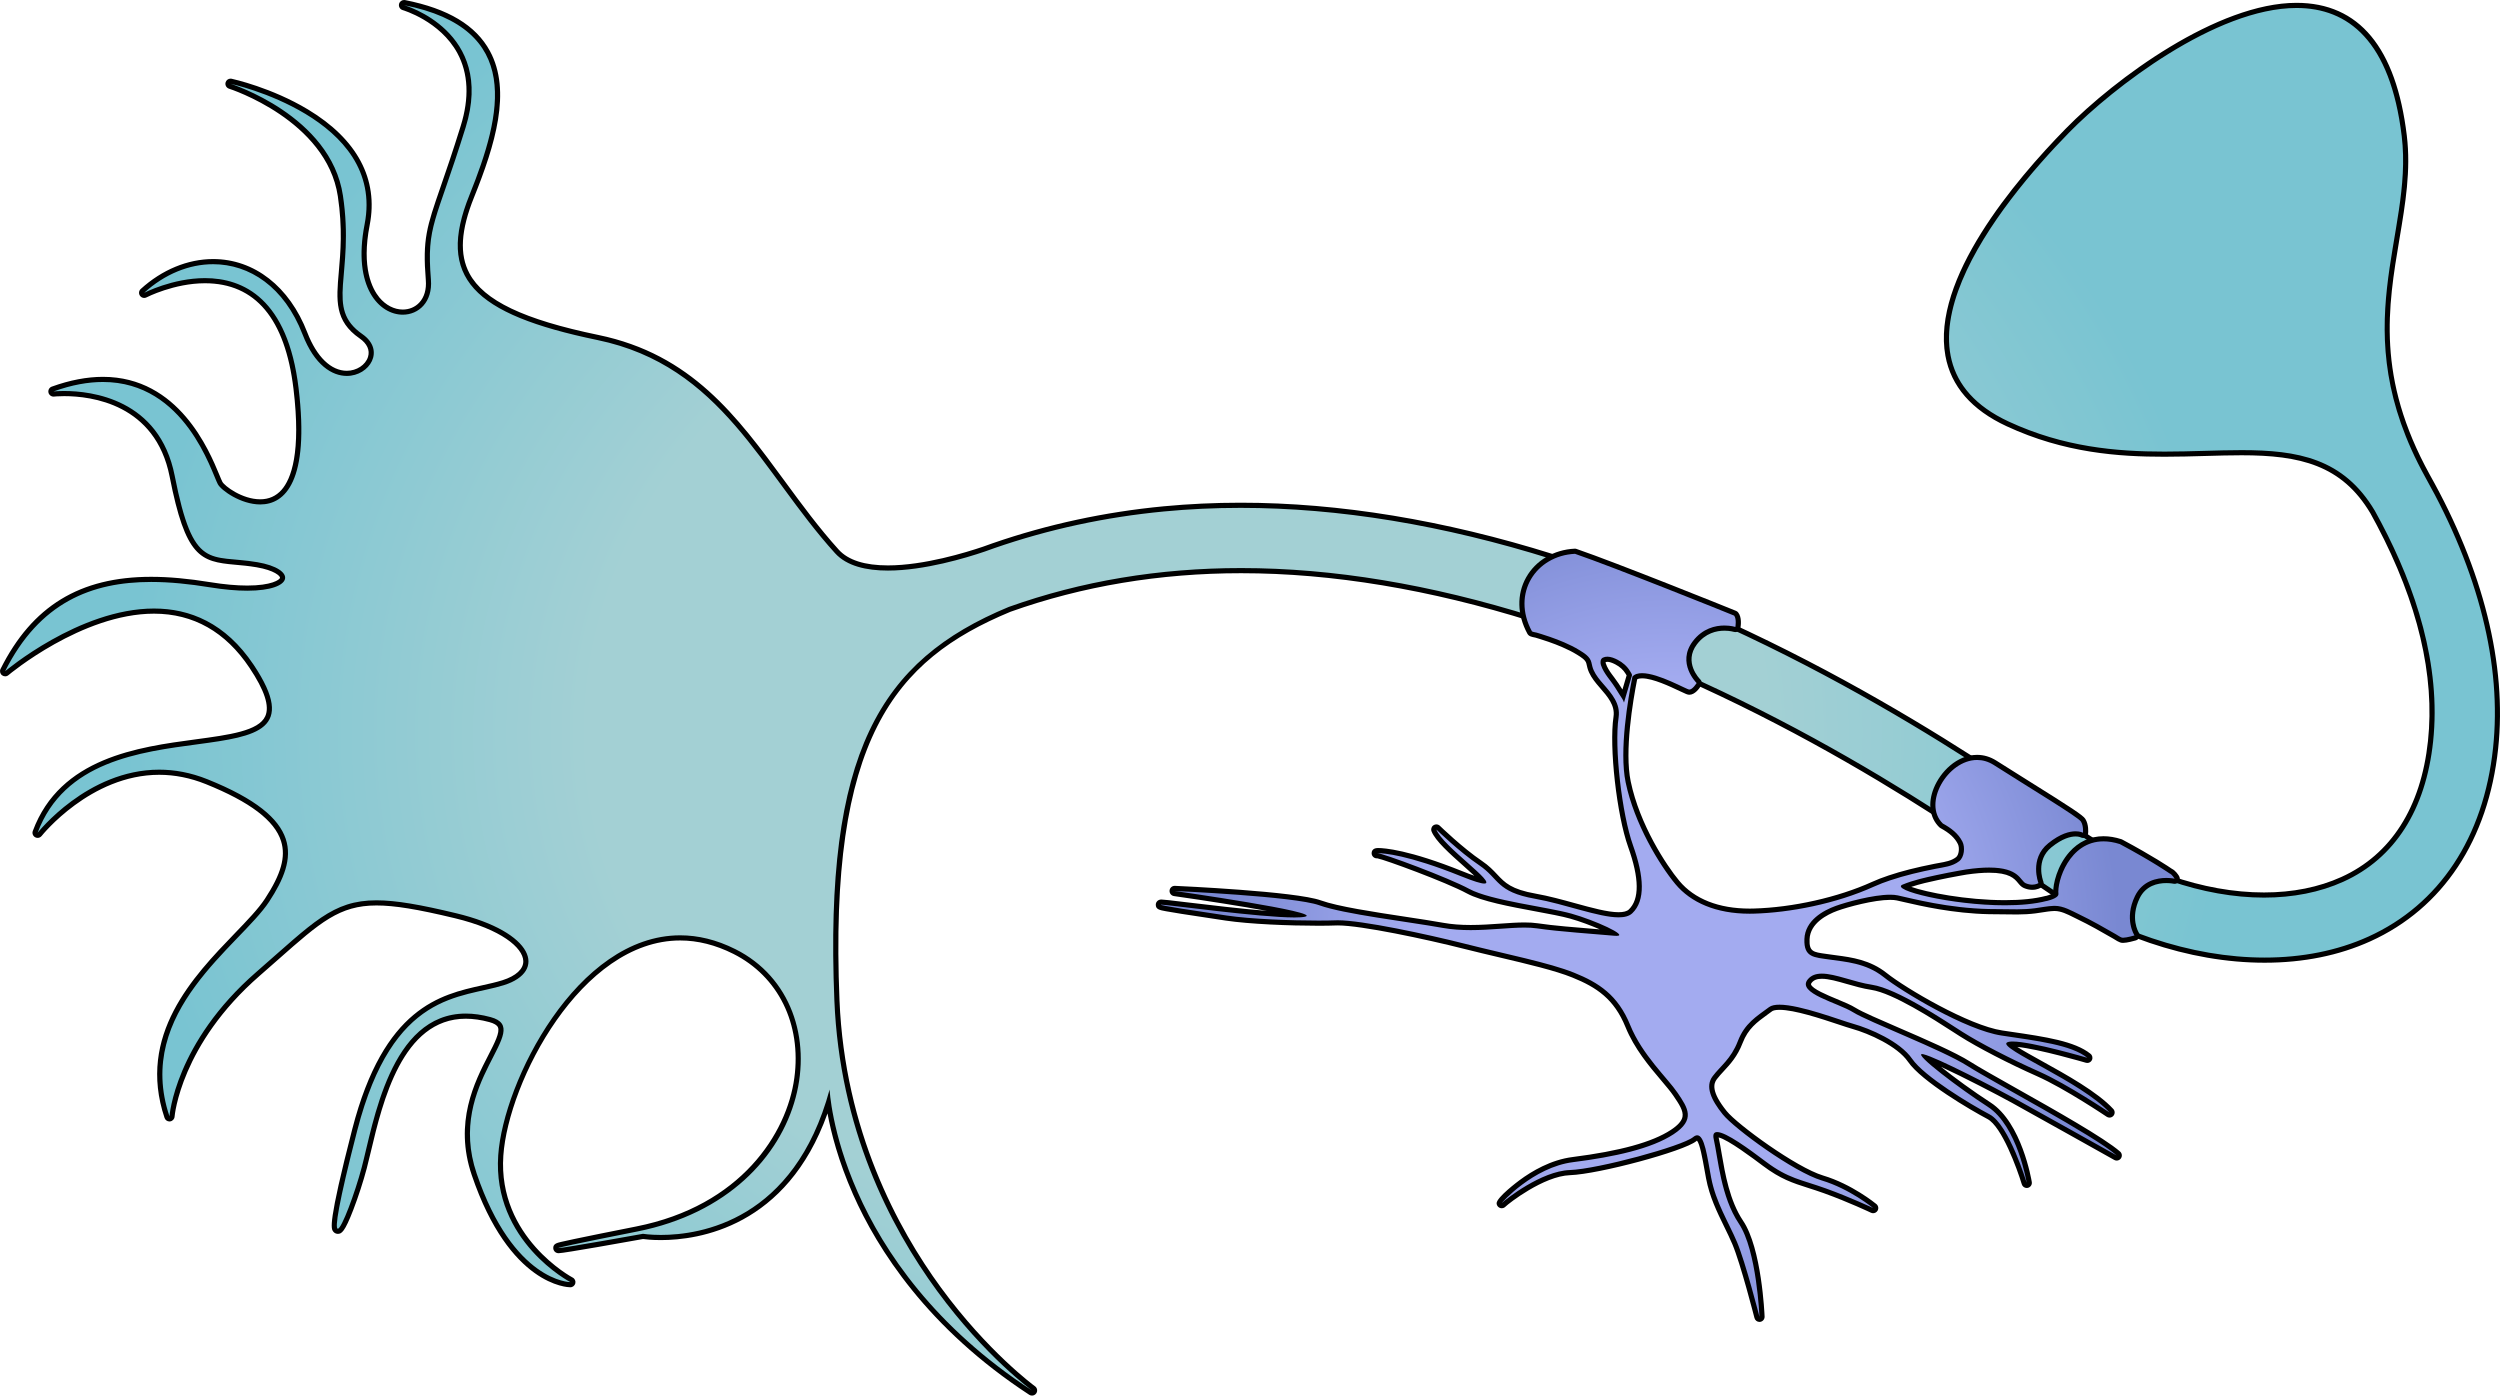
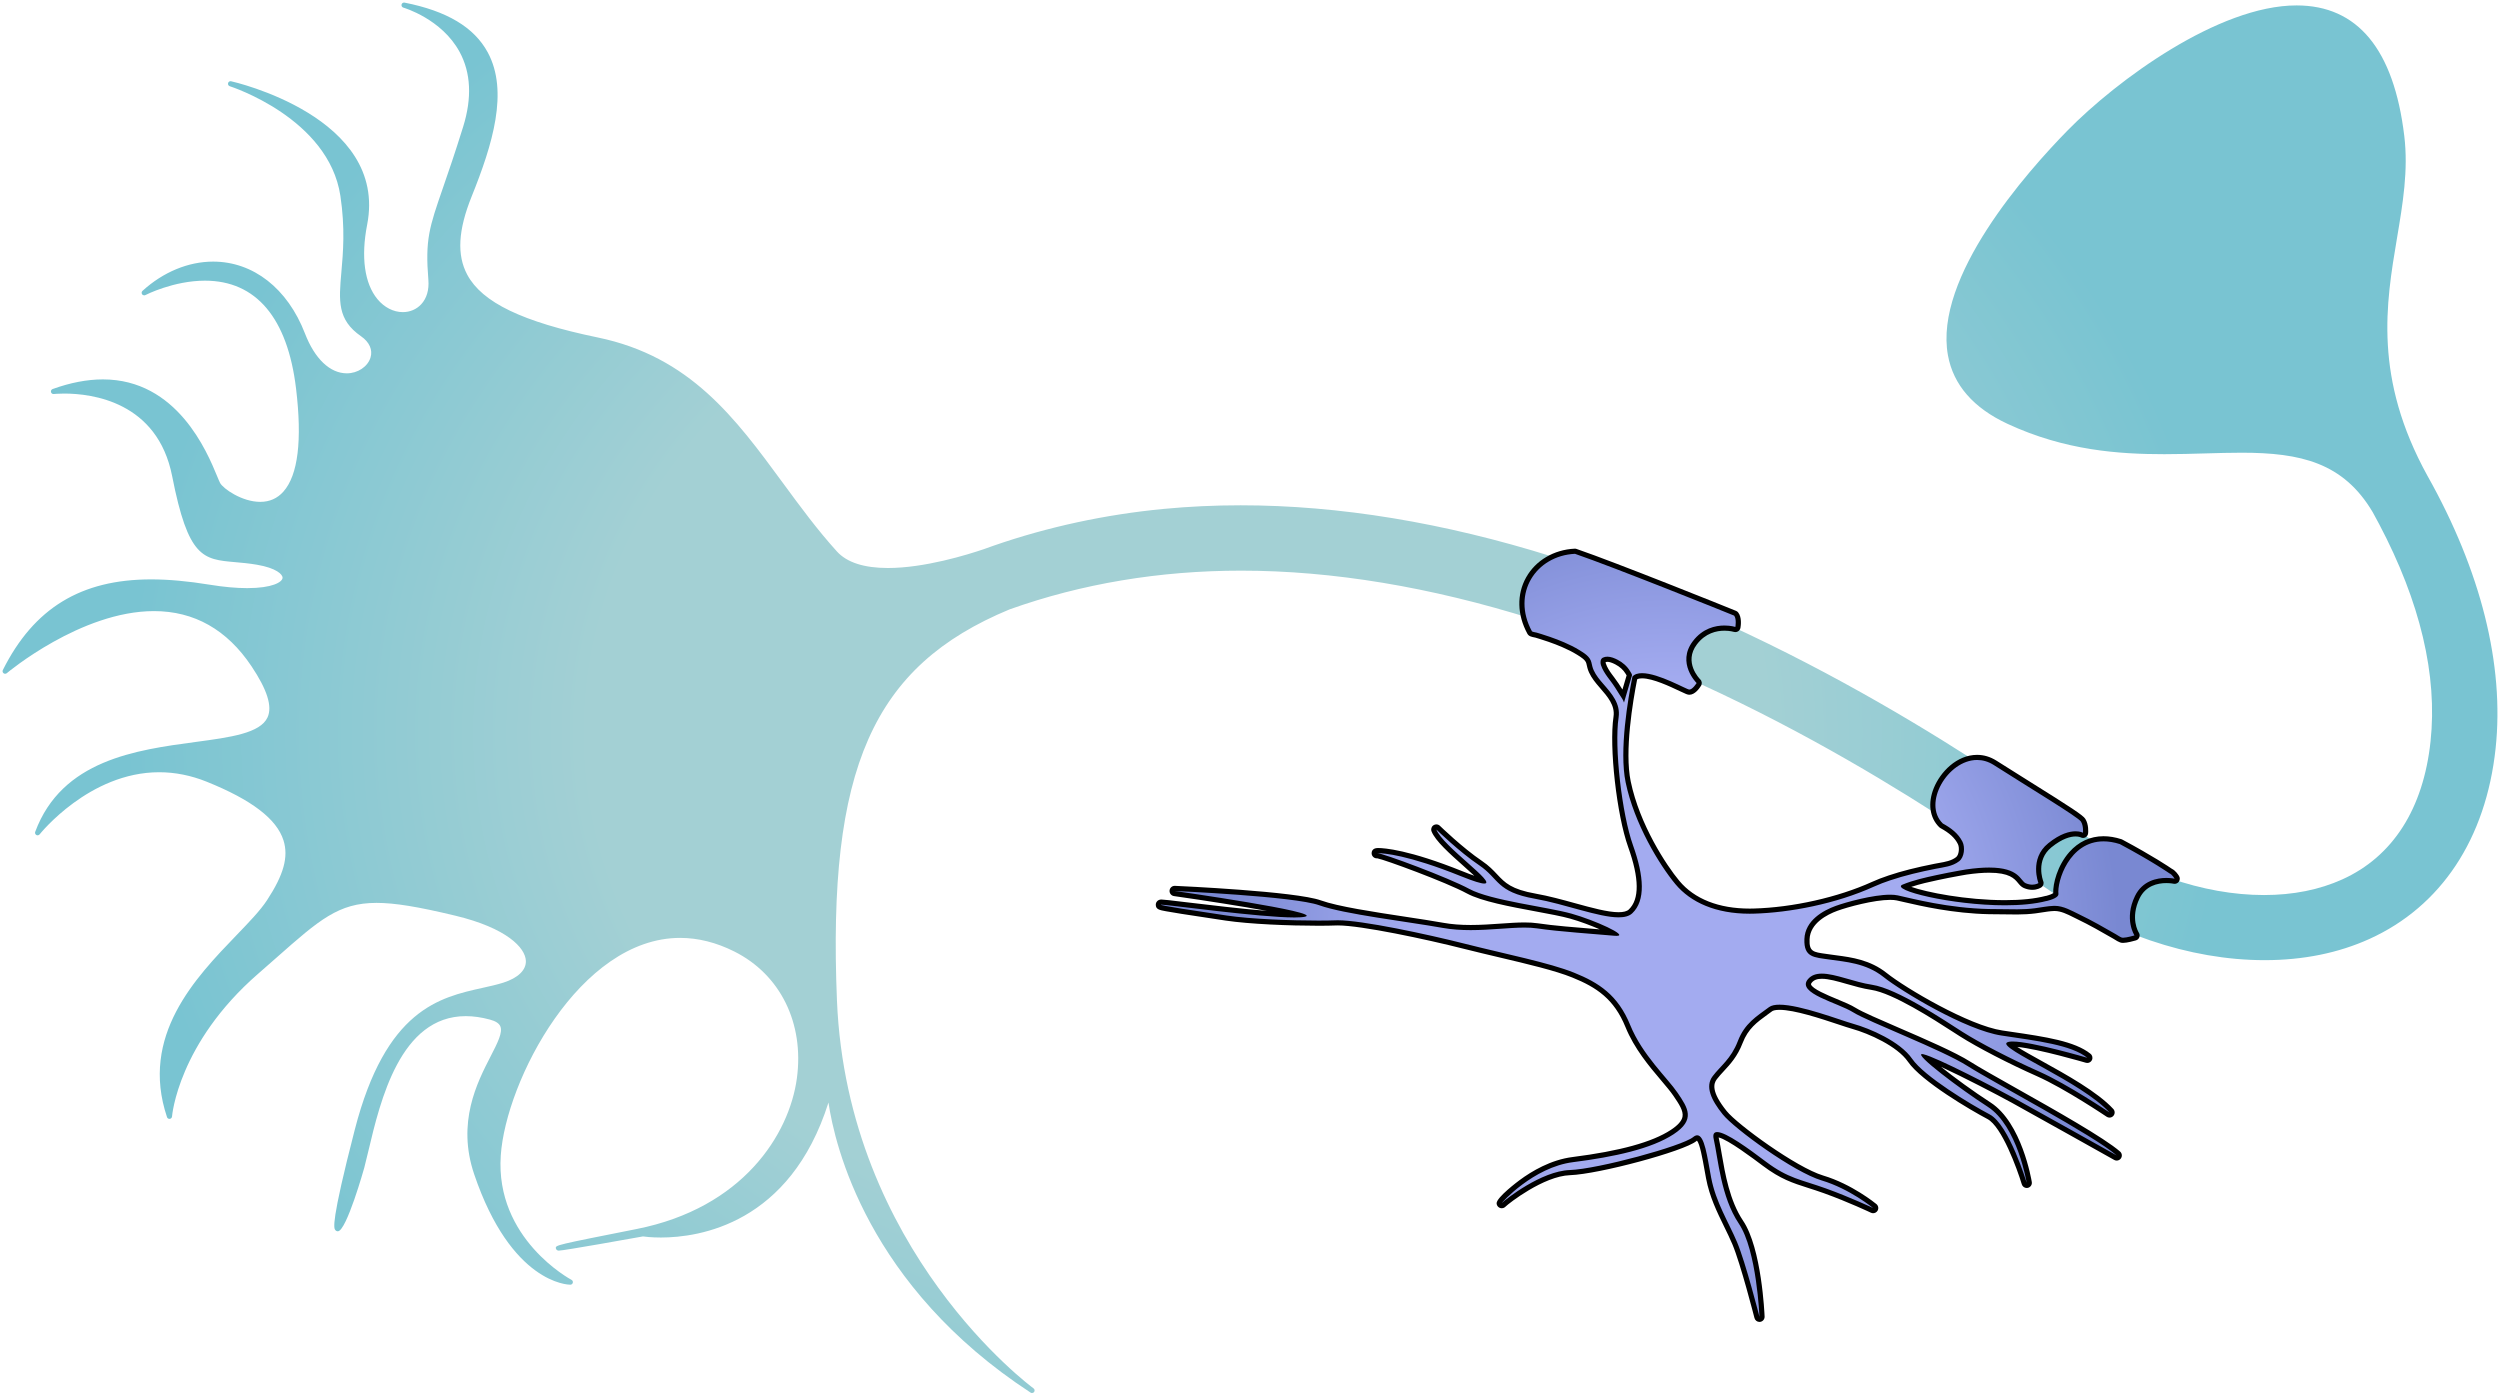
<svg xmlns="http://www.w3.org/2000/svg" version="1.1" id="Layer_1" x="0px" y="0px" width="485.504px" height="271.027px" viewBox="0 0 485.504 271.027" enable-background="new 0 0 485.504 271.027" xml:space="preserve">
  <g>
    <g>
      <g>
        <radialGradient id="SVGID_1_" cx="228.676" cy="142.303" r="204.375" gradientTransform="matrix(1 0 0 0.857 0 20.358)" gradientUnits="userSpaceOnUse">
          <stop offset="0.559" style="stop-color:#A3D0D4" />
          <stop offset="1" style="stop-color:#79C4D2" />
        </radialGradient>
        <path fill="url(#SVGID_1_)" d="M200.416,270.527c-0.095,0-0.189-0.026-0.273-0.081c-31.674-20.682-38.028-48.018-39.253-56.331     c-7.458,23.6-25.124,26.214-32.55,26.214c-1.884,0-3.135-0.164-3.471-0.214c-1.924,0.347-15.382,2.762-16.375,2.762     c-0.258,0-0.523-0.204-0.548-0.46c-0.061-0.615-0.061-0.615,15.71-3.745c20.586-4.088,29.619-18.32,31.1-29.266     c1.447-10.703-3.207-20.139-12.148-24.622c-3.496-1.754-7.034-2.643-10.518-2.643c-19.503,0-33.845,27.742-34.839,42.248     c-1.116,16.22,13.589,24.083,13.738,24.16c0.204,0.106,0.309,0.339,0.254,0.563s-0.255,0.381-0.485,0.381h-0.001     c-0.465-0.001-11.476-0.261-18.666-21.436c-3.417-10.065,0.557-17.795,3.186-22.909c1.341-2.608,2.4-4.668,1.879-5.85     c-0.251-0.569-0.904-0.991-1.997-1.288c-1.645-0.447-3.229-0.674-4.708-0.674c-12.705,0-16.591,16.391-18.912,26.184     c-0.289,1.218-0.551,2.322-0.801,3.268c-0.032,0.123-3.46,12.331-5.135,12.331c-0.19,0-0.368-0.089-0.488-0.244     c-0.279-0.36-0.933-1.204,3.782-19.486c6.024-23.374,16.454-25.688,24.834-27.547c1.421-0.315,2.763-0.613,3.994-1.002     c2.858-0.904,4.463-2.445,4.399-4.229c-0.09-2.554-3.729-6.386-13.688-8.779c-7.354-1.768-11.795-2.488-15.328-2.488     c-7.364,0-11.116,3.312-19.335,10.565c-1.125,0.992-2.333,2.059-3.644,3.198c-15.536,13.517-16.712,27.579-16.722,27.72     c-0.018,0.238-0.199,0.431-0.437,0.461c-0.021,0.002-0.042,0.004-0.063,0.004c-0.213,0-0.405-0.136-0.474-0.341     c-5.308-15.811,5.549-27.084,13.477-35.315c2.49-2.586,4.641-4.818,5.95-6.817c3.242-4.945,4.198-8.417,3.196-11.608     c-1.303-4.155-6.185-7.885-14.924-11.401c-3.031-1.221-6.133-1.839-9.22-1.839c-13.569,0-23.119,11.941-23.214,12.062     c-0.098,0.125-0.245,0.191-0.394,0.191c-0.084,0-0.168-0.021-0.244-0.063c-0.215-0.121-0.311-0.38-0.225-0.61     c5.19-13.971,19.604-15.907,31.186-17.463c6.73-0.904,12.542-1.686,13.945-4.793c0.948-2.101-0.071-5.337-3.117-9.895     c-4.754-7.114-11.129-10.721-18.946-10.721c-14.178,0-28.439,11.931-28.582,12.052c-0.094,0.078-0.208,0.118-0.323,0.118     c-0.109,0-0.218-0.035-0.309-0.107c-0.188-0.146-0.245-0.404-0.139-0.616c6.014-12.012,15.165-17.606,28.799-17.606     c3.393,0,7.132,0.34,11.43,1.04c2.682,0.437,5.115,0.658,7.233,0.658c4.91,0,6.793-1.182,6.859-1.976     c0.059-0.682-1.221-1.929-4.979-2.569c-1.551-0.264-2.945-0.386-4.176-0.494c-6.293-0.551-9.165-0.803-12.281-16.691     c-2.841-14.49-15.606-16.054-20.963-16.054c-1.245,0-2.021,0.088-2.028,0.089c-0.02,0.002-0.039,0.003-0.058,0.003     c-0.229,0-0.433-0.158-0.486-0.386c-0.059-0.247,0.078-0.499,0.316-0.584c3.439-1.242,6.726-1.872,9.768-1.872     c14.421,0,20.244,14.105,22.157,18.74c0.26,0.627,0.464,1.124,0.602,1.379c0.584,1.088,4.229,3.665,7.795,3.664     c1.813,0,3.327-0.671,4.501-1.996c2.838-3.199,3.662-9.935,2.451-20.02c-1.646-13.7-7.761-20.941-17.685-20.941     c-6.113,0-11.52,2.769-11.573,2.797c-0.073,0.038-0.152,0.056-0.23,0.056c-0.158,0-0.314-0.076-0.41-0.214     c-0.144-0.206-0.112-0.487,0.074-0.656c4.034-3.666,8.907-5.684,13.721-5.684c7.795,0,14.461,5.215,17.832,13.95     c1.898,4.924,4.863,7.748,8.134,7.747c2.109,0,4.041-1.279,4.592-3.042c0.472-1.508-0.198-3.025-1.839-4.163     c-4.626-3.207-4.302-6.881-3.813-12.443c0.335-3.8,0.752-8.529-0.191-14.814C63.838,22.95,44.817,16.807,44.626,16.747     c-0.256-0.08-0.402-0.347-0.334-0.605c0.06-0.223,0.261-0.372,0.483-0.372c0.035,0,0.07,0.003,0.105,0.011     c0.306,0.066,30.518,6.865,26.421,27.852c-1.225,6.274-0.518,11.407,1.991,14.452c1.324,1.608,3.121,2.53,4.929,2.529     c1.401,0,2.675-0.544,3.586-1.532c1.062-1.152,1.54-2.785,1.384-4.724c-0.638-7.846,0.17-10.181,2.846-17.92     c1.029-2.979,2.312-6.688,3.911-11.835c1.736-5.586,1.504-10.471-0.69-14.518c-3.49-6.437-10.851-8.583-10.925-8.604     c-0.258-0.073-0.413-0.336-0.351-0.598C78.037,0.655,78.241,0.5,78.469,0.5c0.031,0,0.064,0.003,0.097,0.009     c8.23,1.628,13.514,4.787,16.151,9.657c4.106,7.583,0.931,17.924-3.114,27.968c-2.639,6.553-2.911,11.388-0.86,15.217     c2.892,5.396,10.708,9.154,25.346,12.188c17.948,3.721,26.698,15.644,35.963,28.267c3.271,4.457,6.653,9.065,10.476,13.287     c1.933,2.133,5.267,3.215,9.912,3.215c7.095,0,15.4-2.564,18.643-3.667c0.606-0.22,1.222-0.442,1.84-0.656     c0.011-0.004,0.022-0.007,0.035-0.011l-0.001-0.001c10.537-3.652,21.669-6.056,33.085-7.146c4.853-0.463,9.861-0.697,14.89-0.697     c19.108,0,39.477,3.352,60.536,9.964c47.752,14.99,87.097,42.688,101.908,53.115c11.554,8.133,24.447,12.612,36.306,12.611     c5.635,0,10.754-1.025,15.216-3.047c9.802-4.442,15.721-13.708,17.117-26.795c1.371-12.84-1.988-27.037-9.982-42.196     c-0.42-0.796-0.837-1.567-1.259-2.33c-5.7-9.602-13.967-11.533-25.454-11.533c-2.256,0-4.567,0.066-7.014,0.136     c-2.577,0.074-5.242,0.15-7.982,0.15c-8.788,0-19.277-0.699-30.442-5.884c-6.642-3.085-10.54-7.563-11.588-13.311     c-2.771-15.194,15.306-35.584,23.205-43.646c9.579-9.772,29.334-24.31,44.494-24.31c11.858,0,18.896,8.524,20.92,25.335     c0.804,6.673-0.276,13.094-1.42,19.893c-2.137,12.708-4.56,27.111,5.932,46.141c10.379,18.439,14.953,36.734,13.226,52.903     c-1.873,17.559-10.576,30.706-24.506,37.021c-6.03,2.733-12.874,4.119-20.34,4.119c-14.591,0-30.126-5.279-43.744-14.865     c-14.366-10.115-52.527-36.983-98.396-51.382c-19.861-6.235-38.914-9.397-56.628-9.397c-15.846,0-30.979,2.531-44.979,7.522     c-26.601,11.035-35.378,30.914-33.521,75.956c2.008,48.65,37.814,75.063,38.176,75.323c0.22,0.159,0.272,0.465,0.119,0.688     C200.731,270.451,200.575,270.527,200.416,270.527z" />
-         <path d="M78.469,1c23.121,4.573,19.082,21.023,12.67,36.948c-6.412,15.926,0.615,23.06,24.848,28.081     c24.23,5.022,31.787,25.517,46.17,41.399c2.273,2.511,6.09,3.379,10.282,3.379c7.07,0,15.207-2.471,18.804-3.694     c0.613-0.223,1.227-0.444,1.842-0.657c0.02-0.009,0.035-0.016,0.035-0.016v0.004c10.529-3.649,21.533-6.029,32.969-7.121     c4.863-0.464,9.81-0.695,14.842-0.695c19.074,0,39.322,3.328,60.387,9.941c47.678,14.967,86.977,42.633,101.77,53.047     c11.781,8.293,24.93,12.702,36.594,12.702c5.585,0,10.831-1.011,15.422-3.092c9.973-4.52,15.992-13.926,17.408-27.197     c1.6-14.982-3.408-29.912-10.037-42.482c-0.002-0.005-0.006-0.01-0.008-0.015c-0.414-0.784-0.832-1.559-1.256-2.324     c-6.084-10.249-15.039-11.791-25.892-11.791c-4.673,0-9.697,0.286-14.996,0.286c-9.364,0-19.586-0.894-30.231-5.838     c-26.027-12.089-2.012-42.096,11.764-56.152c8.412-8.581,28.477-24.163,44.137-24.16c9.99,0.002,18.191,6.346,20.424,24.895     c2.332,19.376-11.471,37.12,4.57,66.215c10.348,18.384,14.893,36.447,13.166,52.609c-1.854,17.375-10.453,30.38-24.215,36.618     c-6.048,2.741-12.903,4.074-20.134,4.074c-14.147,0-29.725-5.108-43.456-14.774c-14.385-10.128-52.598-37.03-98.535-51.45     c-20.016-6.284-38.96-9.42-56.777-9.42c-15.97,0-31.034,2.52-45.146,7.552c-25.098,10.411-35.836,28.351-33.854,76.447     c2.041,49.456,38.383,75.708,38.383,75.708c-37.828-24.699-39.309-58.436-39.309-58.436     c-6.886,25.445-25.103,28.237-32.768,28.237c-2.155,0-3.477-0.221-3.477-0.221s-15.376,2.769-16.369,2.769     c-0.531,0,3.043-0.79,15.26-3.215c35.082-6.966,40.566-44.048,19.078-54.825c-3.725-1.868-7.316-2.695-10.742-2.695     c-20.061,0-34.357,28.405-35.338,42.714c-1.152,16.752,14.006,24.638,14.006,24.638s-11.035-0.017-18.193-21.097     c-6.061-17.85,11.486-27.987,2.725-30.368c-1.738-0.473-3.348-0.691-4.839-0.691c-14.737,0-17.956,21.346-20.196,29.823     c-1.349,5.102-3.926,11.959-4.651,11.959c-0.603,0,0.07-4.728,3.778-19.105c6.992-27.128,20.109-25.549,28.494-28.197     c8.383-2.65,5.912-10.31-9.322-13.972c-6.829-1.641-11.618-2.502-15.445-2.502c-8.575,0-12.315,4.325-23.307,13.887     c-15.896,13.829-16.893,28.062-16.893,28.062c-6.85-20.404,13.791-33.184,19.371-41.699c5.58-8.513,6.93-16.146-11.959-23.748     c-3.297-1.327-6.448-1.875-9.406-1.875c-13.982,0-23.607,12.253-23.607,12.253c10.293-27.704,58.881-7.283,41.961-32.602     c-5.464-8.177-12.431-10.943-19.362-10.943C15.372,118.177,1,130.347,1,130.347c6.674-13.33,16.792-17.33,28.352-17.33     c3.66,0,7.465,0.401,11.35,1.034c2.868,0.467,5.302,0.665,7.313,0.665c9.321,0,9.583-4.24,1.964-5.538     c-9.262-1.578-12.385,1.901-16.051-16.789c-2.934-14.965-16.255-16.458-21.453-16.458c-1.295,0-2.086,0.093-2.086,0.093     c3.571-1.29,6.756-1.842,9.598-1.842c15.992,0.002,21.063,17.523,22.318,19.856c0.645,1.201,4.464,3.927,8.235,3.927     c4.85,0,9.618-4.511,7.448-22.575c-2.09-17.396-10.714-21.381-18.181-21.381c-6.315,0-11.804,2.853-11.804,2.853     c4.031-3.662,8.767-5.554,13.385-5.554c7.039,0,13.803,4.399,17.365,13.63c2.312,5.992,5.735,8.067,8.601,8.067     c4.443,0,7.539-4.996,3.038-8.116c-7.402-5.132-1.457-11.346-3.795-26.921S44.775,16.27,44.775,16.27s30.086,6.519,26.035,27.268     c-2.404,12.323,2.893,17.577,7.411,17.577c3.091,0,5.818-2.459,5.468-6.796c-0.867-10.678,0.912-10.822,6.736-29.566     C96.252,6.007,78.469,1,78.469,1 M78.468,0c-0.454,0-0.862,0.31-0.972,0.767c-0.125,0.522,0.185,1.049,0.7,1.195l0,0     c0.072,0.021,7.244,2.121,10.627,8.369c2.123,3.922,2.341,8.674,0.647,14.123c-1.597,5.14-2.878,8.844-3.906,11.821     c-2.702,7.814-3.518,10.173-2.872,18.124c0.146,1.796-0.288,3.298-1.253,4.345c-0.815,0.884-1.958,1.371-3.218,1.371     c-1.658,0-3.314-0.856-4.544-2.349c-1.396-1.695-3.498-5.773-1.886-14.037c1.744-8.933-2.394-16.701-11.964-22.463     c-7.076-4.26-14.527-5.905-14.841-5.974c-0.071-0.015-0.143-0.022-0.213-0.022c-0.444,0-0.847,0.297-0.966,0.744     c-0.137,0.517,0.157,1.049,0.667,1.21c0.188,0.06,18.917,6.128,21.133,20.893c0.935,6.227,0.521,10.923,0.188,14.696     c-0.486,5.53-0.839,9.525,4.026,12.898c1.47,1.019,2.054,2.299,1.646,3.603c-0.488,1.559-2.219,2.691-4.115,2.691     c-3.053,0-5.847-2.707-7.668-7.427c-3.447-8.935-10.288-14.27-18.298-14.271c-4.938,0-9.931,2.064-14.058,5.814     c-0.371,0.338-0.435,0.899-0.147,1.311c0.192,0.277,0.503,0.429,0.821,0.429c0.155,0,0.313-0.037,0.46-0.112     c0.053-0.027,5.36-2.741,11.343-2.741c9.771,0,15.554,6.897,17.188,20.5c1.487,12.377-0.445,17.506-2.328,19.629     c-1.075,1.212-2.464,1.827-4.127,1.827c-3.507,0-6.914-2.581-7.354-3.4c-0.126-0.233-0.336-0.743-0.58-1.333     c-1.944-4.711-7.863-19.048-22.619-19.049c-3.099,0-6.442,0.64-9.938,1.902c-0.478,0.172-0.749,0.675-0.633,1.169     c0.106,0.456,0.514,0.771,0.973,0.771c0.038,0,0.076-0.002,0.115-0.007c0.008-0.001,0.761-0.086,1.971-0.086     c5.233,0,17.703,1.525,20.472,15.65c3.066,15.634,5.942,16.499,12.729,17.093c1.221,0.107,2.604,0.229,4.136,0.489     c3.521,0.6,4.593,1.717,4.565,2.034c-0.032,0.389-1.662,1.518-6.361,1.518c-2.092,0-4.498-0.219-7.152-0.651     c-4.325-0.705-8.091-1.047-11.511-1.047c-13.845,0-23.138,5.682-29.246,17.882c-0.212,0.424-0.097,0.939,0.276,1.233     c0.182,0.143,0.4,0.214,0.618,0.214c0.23,0,0.46-0.079,0.646-0.236c0.141-0.12,14.27-11.934,28.259-11.934     c7.641,0,13.875,3.533,18.531,10.5c2.941,4.401,3.947,7.479,3.076,9.41c-1.289,2.855-6.974,3.619-13.556,4.503     c-11.096,1.491-26.293,3.533-31.588,17.784c-0.172,0.462,0.019,0.979,0.448,1.221c0.154,0.086,0.322,0.128,0.489,0.128     c0.298,0,0.591-0.134,0.786-0.382c0.094-0.119,9.505-11.871,22.821-11.871c3.022,0,6.062,0.606,9.033,1.803     c8.591,3.457,13.378,7.084,14.634,11.087c0.951,3.033,0.013,6.378-3.138,11.186c-1.284,1.959-3.42,4.177-5.893,6.744     c-8.017,8.324-18.994,19.724-13.591,35.821c0.139,0.411,0.523,0.682,0.947,0.682c0.042,0,0.085-0.003,0.128-0.008     c0.473-0.061,0.837-0.446,0.871-0.923c0.01-0.137,1.192-14.015,16.551-27.376c1.312-1.142,2.521-2.208,3.646-3.202     c8.121-7.168,11.828-10.439,19.004-10.439c3.491,0,7.898,0.717,15.212,2.475c9.065,2.179,13.215,5.744,13.306,8.311     c0.054,1.542-1.423,2.904-4.052,3.735c-1.21,0.382-2.542,0.678-3.951,0.99c-8.064,1.789-19.108,4.239-25.21,27.91     c-4.775,18.52-4.124,19.361-3.693,19.917c0.216,0.278,0.538,0.438,0.884,0.438c0.735,0,1.343-0.328,3.025-4.708     c0.961-2.502,1.931-5.491,2.593-7.995c0.252-0.954,0.52-2.084,0.804-3.279c2.287-9.649,6.116-25.8,18.426-25.8     c1.436,0,2.976,0.221,4.576,0.656c0.926,0.252,1.488,0.591,1.672,1.007c0.425,0.964-0.637,3.028-1.866,5.42     c-2.668,5.189-6.7,13.032-3.215,23.298c7.305,21.511,18.659,21.774,19.139,21.775c0.001,0,0.002,0,0.002,0     c0.461,0,0.861-0.314,0.971-0.762c0.11-0.448-0.1-0.913-0.51-1.125c-0.145-0.076-14.562-7.804-13.469-23.683     c0.983-14.347,15.122-41.782,34.34-41.782c3.404,0,6.868,0.871,10.294,2.589c8.744,4.386,13.295,13.624,11.876,24.108     c-1.458,10.783-10.373,24.807-30.701,28.843c-5.399,1.071-9.427,1.887-11.97,2.423c-1.208,0.255-2.056,0.441-2.599,0.569     c-0.839,0.198-1.631,0.385-1.542,1.292c0.045,0.453,0.418,0.911,1.046,0.911c1.01,0,13.467-2.23,16.385-2.755     c0.444,0.062,1.681,0.207,3.461,0.207c7.327,0,24.474-2.502,32.366-24.6c0.665,3.633,2.057,9.171,4.956,15.723     c4.706,10.636,14.461,26.02,34.207,38.912c0.169,0.11,0.358,0.163,0.546,0.163c0.318,0,0.632-0.152,0.825-0.434     c0.308-0.447,0.201-1.059-0.238-1.377c-0.09-0.065-9.107-6.656-18.25-19.15c-8.421-11.506-18.677-30.525-19.72-55.788     c-2.09-50.714,10.596-66.083,33.214-75.473c13.94-4.967,29.008-7.485,44.787-7.485c17.663,0,36.665,3.154,56.478,9.374     c45.795,14.375,83.91,41.211,98.259,51.313c13.702,9.646,29.34,14.957,44.032,14.957c7.538,0,14.45-1.4,20.547-4.163     c14.097-6.391,22.903-19.681,24.796-37.423c1.738-16.274-2.856-34.672-13.289-53.207c-10.402-18.869-8.1-32.564-5.872-45.808     c1.149-6.835,2.235-13.291,1.423-20.036c-2.058-17.101-9.264-25.772-21.416-25.775c-15.314-0.001-35.212,14.627-44.851,24.46     c-9.881,10.083-26.052,29.216-23.341,44.085c1.079,5.917,5.072,10.518,11.87,13.674c11.253,5.227,21.81,5.931,30.652,5.931     c2.747,0,5.416-0.076,7.997-0.15c2.442-0.07,4.75-0.136,6.999-0.136c11.312,0,19.445,1.89,25.032,11.301     c0.405,0.733,0.82,1.502,1.23,2.28l0,0c0.003,0.005,0.006,0.009,0.008,0.014v0c7.947,15.071,11.287,29.171,9.928,41.91     c-1.377,12.901-7.195,22.028-16.827,26.393c-4.396,1.993-9.446,3.003-15.009,3.003c-11.757,0-24.549-4.446-36.018-12.52     c-14.83-10.439-54.22-38.17-102.046-53.184c-21.107-6.626-41.525-9.986-60.687-9.987c-5.042,0-10.067,0.235-14.937,0.699     c-11.428,1.091-22.57,3.495-33.12,7.144c-0.053,0.013-0.104,0.03-0.153,0.052c-0.001,0-0.001,0-0.003,0.001     c-0.606,0.21-1.211,0.429-1.816,0.648c-3.199,1.088-11.442,3.634-18.462,3.634c-4.498,0-7.708-1.026-9.541-3.051     c-3.806-4.203-7.181-8.801-10.444-13.247c-9.322-12.703-18.127-24.701-36.264-28.46c-14.479-3-22.191-6.681-25.006-11.935     c-1.977-3.688-1.696-8.39,0.883-14.794c4.09-10.158,7.295-20.628,3.09-28.393c-2.713-5.01-8.108-8.251-16.493-9.91     C78.598,0.006,78.532,0,78.468,0L78.468,0z" />
      </g>
      <g>
        <radialGradient id="SVGID_2_" cx="323.887" cy="181.635" r="87.607" gradientUnits="userSpaceOnUse">
          <stop offset="0.559" style="stop-color:#A3ABF0" />
          <stop offset="1" style="stop-color:#7988D2" />
        </radialGradient>
        <path fill="url(#SVGID_2_)" d="M341.689,256.218c-0.226,0-0.428-0.152-0.484-0.377c-0.027-0.105-2.701-10.582-4.322-14.411     c-0.484-1.146-1.033-2.27-1.613-3.459c-1.379-2.823-2.805-5.742-3.456-9.196c-0.113-0.6-0.221-1.199-0.325-1.784     c-0.453-2.539-1.074-6.017-1.885-6.017c-0.121,0-0.294,0.087-0.486,0.246c-2.278,1.878-18.818,6.314-24.244,6.503     c-5.322,0.185-12.103,5.517-12.824,6.229c-0.094,0.092-0.273,0.19-0.405,0.19c-0.264,0-0.483-0.206-0.5-0.47     c-0.043-0.687,6.76-7.522,14.286-8.478c9.459-1.204,15.597-2.901,19.313-5.344c1.486-0.977,2.301-1.915,2.49-2.867     c0.27-1.354-0.707-2.791-1.837-4.454c-0.593-0.872-1.444-1.878-2.43-3.042c-2.295-2.71-5.151-6.083-6.838-10.228     c-2.273-5.59-5.747-7.932-10.613-9.896c-3.369-1.361-8.617-2.601-14.174-3.913c-2.282-0.539-4.616-1.091-6.895-1.668     c-6.967-1.765-19.812-4.565-24.621-4.565c-0.137,0-0.267,0.003-0.389,0.008c-0.895,0.035-2.074,0.054-3.413,0.054     c-5.599,0-13.306-0.308-17.901-0.994c-13.16-1.968-13.16-1.968-13.168-2.573c-0.004-0.245,0.209-0.475,0.45-0.517     c0.029-0.005,0.107-0.011,0.137-0.011c0.367,0,1.817,0.172,4.802,0.529c6.113,0.733,16.346,1.959,21.057,1.959     c0.273,0,0.523-0.004,0.75-0.013c-3.948-1.069-16.168-3.006-24.094-4.136c-0.265-0.038-0.452-0.276-0.428-0.542     c0.024-0.258,0.241-0.453,0.498-0.453c0.007,0,0.015,0,0.022,0.001c0.952,0.042,23.371,1.056,28.214,2.8     c3.323,1.198,10.366,2.268,16.581,3.211c2.703,0.41,5.256,0.798,7.297,1.164c1.598,0.287,3.351,0.427,5.36,0.427     c2.015,0,3.969-0.137,5.858-0.269c1.647-0.115,3.203-0.224,4.604-0.224c0.954,0,1.758,0.051,2.458,0.155     c3.109,0.465,7.604,0.824,11.214,1.113c1.343,0.107,2.566,0.206,3.561,0.296c-1.521-0.877-5.135-2.422-8.251-3.293     c-1.633-0.457-4.095-0.914-6.701-1.398c-4.913-0.913-10.482-1.948-13.23-3.439c-4.187-2.271-16.604-6.833-17.624-6.885     c-0.043,0.006-0.09,0.007-0.11,0.007c-0.276,0-0.509-0.225-0.509-0.5c0-0.51,0.529-0.51,0.729-0.51     c0.853,0,5.647,0.218,16.277,4.499c2.38,0.958,3.535,1.292,4.093,1.379c-0.535-0.696-2.088-2.076-3.376-3.221     c-2.547-2.264-5.434-4.828-6.118-6.563c-0.087-0.219-0.009-0.469,0.188-0.6c0.085-0.057,0.182-0.084,0.277-0.084     c0.127,0,0.253,0.048,0.349,0.142c0.044,0.043,4.453,4.326,8.251,6.883c1.298,0.875,2.131,1.763,2.867,2.545     c1.517,1.614,2.826,3.009,7.767,3.88c2.482,0.438,5.063,1.149,7.561,1.838c3.303,0.91,6.423,1.77,8.596,1.77     c1.095,0,1.853-0.213,2.318-0.651c2.256-2.128,2.261-6.391,0.015-12.671c-2.209-6.175-3.685-19.297-2.82-25.072     c0.359-2.416-1.162-4.164-2.772-6.016l-0.075-0.087c-0.754-0.865-1.47-1.729-1.949-2.777c-0.237-0.521-0.352-1.041-0.463-1.544     c-0.22-0.979-1.181-1.572-2.027-2.095l-0.099-0.062c-0.815-0.503-1.756-0.982-2.875-1.466c-0.836-0.362-1.729-0.707-2.729-1.054     c-0.553-0.191-1.106-0.373-1.665-0.546c-0.304-0.094-0.608-0.185-0.912-0.275c-0.03-0.008-0.092-0.02-0.166-0.034     c-0.584-0.116-0.896-0.189-1.046-0.468c-1.914-3.52-2.003-7.336-0.242-10.47c1.762-3.136,5.133-5.123,9.017-5.313     c0.008,0,0.017,0,0.024,0c0.056,0,0.11,0.009,0.162,0.027c7.512,2.579,29.206,11.292,30.938,12.013     c0.077,0.032,0.146,0.083,0.197,0.148c0.626,0.779,0.398,2.3,0.347,2.597c-0.024,0.142-0.109,0.266-0.232,0.341     c-0.079,0.048-0.169,0.073-0.261,0.073c-0.05,0-0.1-0.007-0.148-0.022c-0.008-0.002-0.825-0.252-1.98-0.252     c-1.629,0-3.946,0.495-5.735,2.851c-2.919,3.844,0.543,7.318,0.692,7.464c0.166,0.162,0.197,0.418,0.076,0.617     c-0.216,0.354-0.988,1.51-1.845,1.51c-0.249,0-0.581-0.152-1.695-0.68c-1.849-0.877-5.29-2.508-7.486-2.508     c-0.631,0-1.103,0.136-1.404,0.404c-0.833,4.177-2.547,14.169-1.292,20.211c1.766,8.515,7.021,16.502,9.553,19.535     c3.039,3.64,7.894,5.563,14.037,5.563c0.258,0,0.519-0.004,0.781-0.011c7.65-0.201,16.528-2.197,23.169-5.21     c0.946-0.43,1.99-0.834,3.193-1.236c2.519-0.843,5.261-1.541,8.893-2.261c0.279-0.056,0.56-0.104,0.84-0.154     c1.293-0.228,2.515-0.443,3.518-1.221c0.787-0.61,0.935-2.272,0.497-3.153c-0.817-1.646-2.363-2.647-3.618-3.336     c-0.04-0.021-0.076-0.049-0.108-0.08c-1.709-1.665-2.058-4.309-0.935-7.071c1.237-3.042,4.363-6.121,7.946-6.121     c1.201,0,2.359,0.344,3.443,1.021c2.052,1.309,4.31,2.72,6.491,4.084c7.096,4.435,10.248,6.445,10.648,7.084     c0.625,0.994,0.482,2.433,0.476,2.494c-0.018,0.167-0.118,0.314-0.268,0.392c-0.072,0.037-0.15,0.056-0.229,0.056     c-0.085,0-0.169-0.021-0.245-0.064l0,0c0,0-0.42-0.217-1.19-0.217c-1.032,0-2.739,0.386-5.01,2.221     c-3.412,2.759-1.757,7.109-1.739,7.153c0.084,0.216,0.01,0.462-0.182,0.594c-0.059,0.041-0.603,0.398-1.485,0.398     c-0.478,0-0.966-0.105-1.451-0.313c-0.393-0.169-0.662-0.495-0.946-0.842c-0.712-0.864-1.787-2.172-5.987-2.172     c-1.272,0-2.761,0.123-4.424,0.365l-1.282,0.223c-1.596,0.287-3.028,0.568-4.38,0.86c-2.02,0.438-4.302,0.933-6.358,1.759     c1.59,1.01,10.587,3.124,19.536,3.124c3.191,0,5.882-0.281,7.996-0.835c0.042-0.012,0.085-0.017,0.127-0.017     c0.004,0,0.008,0,0.011,0c1.616-0.437,1.746-0.817,1.747-0.821c-0.204-1.601,0.713-5.271,2.974-7.831     c1.684-1.907,3.855-2.914,6.281-2.914c1.052,0,2.168,0.187,3.317,0.555c6.113,3.267,9.294,5.426,9.716,5.717     c0.603,0.264,1.104,1.058,1.201,1.22c0.103,0.171,0.094,0.387-0.022,0.549c-0.096,0.133-0.248,0.209-0.407,0.209     c-0.035,0-0.071-0.004-0.106-0.012c-0.007-0.001-0.624-0.135-1.503-0.135c-1.856,0-4.342,0.561-5.637,3.229     c-2.021,4.164-0.209,7.045-0.131,7.165c0.086,0.133,0.104,0.299,0.049,0.447c-0.055,0.147-0.176,0.262-0.328,0.307     c-0.163,0.047-1.622,0.467-2.361,0.467c-0.164,0-0.298-0.02-0.409-0.061c-0.331-0.121-0.627-0.308-0.913-0.487     c-0.107-0.067-0.213-0.135-0.317-0.195c-2.358-1.361-4.673-2.68-7.066-3.83c-0.236-0.113-0.475-0.232-0.715-0.353     c-1.244-0.623-2.531-1.268-3.866-1.268l-0.139,0.003c-0.8,0.026-1.58,0.149-2.407,0.28c-0.405,0.063-0.81,0.128-1.216,0.18     c-1.104,0.141-2.275,0.212-3.481,0.212h-0.104c-1.808-0.006-3.596-0.018-5.396-0.056c-6.911-0.144-13.106-1.576-16.436-2.346     c-0.521-0.12-0.981-0.227-1.373-0.313c-0.376-0.082-0.845-0.124-1.395-0.124c-3.207,0-8.377,1.407-10.433,2.16     c-2.079,0.761-5.587,2.547-5.715,5.968c-0.107,2.846,1.068,3.006,3.644,3.357c0.267,0.037,0.541,0.074,0.825,0.117     c0.38,0.057,0.777,0.109,1.188,0.163c2.855,0.379,6.408,0.85,9.527,3.339c3.521,2.809,15.829,10.232,22.679,11.256l1.731,0.256     c6.284,0.924,12.22,1.797,15.153,4.17c0.186,0.15,0.239,0.41,0.128,0.621c-0.088,0.168-0.261,0.268-0.442,0.268     c-0.047,0-0.095-0.007-0.142-0.021c-0.106-0.031-10.706-3.142-14.352-3.142c-0.295,0-0.491,0.021-0.619,0.046     c0.672,0.705,3.467,2.253,5.959,3.633c4.831,2.676,10.843,6.006,13.836,9.258c0.172,0.187,0.177,0.473,0.011,0.665     c-0.098,0.114-0.238,0.174-0.379,0.174c-0.097,0-0.194-0.028-0.279-0.086c-0.081-0.055-8.159-5.491-13.586-7.9     c-5.421-2.404-11.583-5.595-14.983-7.758c-0.358-0.228-0.784-0.503-1.265-0.813c-3.816-2.467-11.759-7.6-16.094-8.248     c-1.58-0.235-3.16-0.689-4.688-1.128c-1.84-0.528-3.578-1.028-4.966-1.028c-1.075,0-1.819,0.296-2.342,0.93     c-0.307,0.374-0.291,0.622-0.253,0.776c0.275,1.104,3.062,2.258,5.3,3.185c1.402,0.581,2.727,1.129,3.64,1.702     c1.247,0.783,4.559,2.215,8.394,3.871c5.136,2.22,10.957,4.734,13.85,6.575c1.69,1.076,5.037,2.962,8.913,5.146     c7.607,4.285,17.074,9.618,20.083,12.246c0.192,0.169,0.228,0.456,0.079,0.665c-0.097,0.138-0.251,0.212-0.408,0.212     c-0.083,0-0.167-0.021-0.244-0.063c-0.164-0.092-16.365-9.176-19.895-11.111c-3.546-1.943-13.304-7.003-16.753-8.25     c1.864,1.823,7.601,6.146,12.129,9.065c5.871,3.785,7.706,14.641,7.781,15.101c0.043,0.261-0.124,0.509-0.381,0.568     c-0.037,0.009-0.075,0.013-0.112,0.013c-0.217,0-0.414-0.141-0.479-0.355c-0.033-0.111-3.381-11.114-6.925-12.981     c-3.945-2.079-12.862-7.492-15.245-10.957c-2.176-3.162-7.842-5.674-11.119-6.591c-0.633-0.177-1.575-0.491-2.666-0.854     c-3.417-1.138-8.582-2.858-11.58-2.858c-1.007,0-1.489,0.201-1.716,0.369c-0.285,0.21-0.565,0.413-0.842,0.612     c-2.112,1.528-3.937,2.849-5.063,5.783c-0.968,2.517-2.32,3.975-3.513,5.262c-0.514,0.554-0.998,1.076-1.438,1.658     c-1.168,1.543-0.553,3.702,1.937,6.795c2.148,2.676,13.587,11.065,18.987,12.678c5.485,1.641,9.968,5.296,10.155,5.451     c0.195,0.16,0.24,0.44,0.104,0.654c-0.095,0.148-0.256,0.231-0.422,0.231c-0.072,0-0.146-0.016-0.215-0.049     c-0.043-0.021-4.404-2.087-9.146-3.797c-1.168-0.421-2.195-0.748-3.143-1.051c-2.924-0.933-5.233-1.669-8.623-4.218     c-2.437-1.832-7.509-5.644-9.163-5.644c-0.096,0-0.172,0.017-0.192,0.042c-0.005,0.006-0.115,0.153,0.015,0.73     c0.193,0.853,0.364,1.853,0.562,3.011c0.666,3.905,1.578,9.253,4.239,13.214c3.532,5.259,4.071,17.821,4.093,18.354     c0.01,0.255-0.175,0.478-0.428,0.515C341.737,256.216,341.713,256.218,341.689,256.218z M312.146,128.025     c-0.247,0-0.46,0.047-0.653,0.144c-0.195,0.098-0.217,0.519-0.113,0.835c0.275,0.841,0.778,1.594,1.235,2.219     c0.169,0.229,0.341,0.458,0.514,0.686c0.71,0.935,1.31,1.899,1.864,2.807c0.074,0.122,0.155,0.241,0.236,0.361     c0.007,0.01,0.014,0.021,0.021,0.031l1.176-3.999c-0.035-0.083-0.117-0.225-0.242-0.424l-0.063-0.102     c-0.479-0.812-1.239-1.505-2.2-2.005C313.209,128.206,312.629,128.025,312.146,128.025z" />
        <path d="M305.861,107.551c7.545,2.591,29.365,11.359,30.908,12.002c0.516,0.643,0.244,2.198,0.244,2.198s-0.873-0.275-2.13-0.275     c-1.741,0-4.22,0.528-6.134,3.048c-3.219,4.239,0.74,8.123,0.74,8.123s-0.775,1.271-1.418,1.271c-0.517,0-5.95-3.188-9.182-3.188     c-0.786,0-1.442,0.188-1.865,0.657c-0.852,4.24-2.605,14.372-1.32,20.56c1.654,7.978,6.553,16.033,9.658,19.754     c2.986,3.576,7.875,5.743,14.421,5.743c0.262,0,0.526-0.004,0.794-0.011c6.943-0.183,15.945-1.89,23.363-5.255     c1.023-0.465,2.078-0.86,3.145-1.217c2.881-0.965,5.854-1.654,8.832-2.245c1.586-0.314,3.234-0.438,4.566-1.47     c0.994-0.771,1.164-2.711,0.639-3.771c-0.814-1.641-2.252-2.689-3.826-3.553c-3.97-3.869,0.964-12.334,6.663-12.334     c1.05,0,2.127,0.288,3.179,0.945c6.998,4.464,16.441,10.15,16.98,11.01c0.541,0.859,0.402,2.176,0.402,2.176     s-0.5-0.281-1.436-0.281c-1.152,0-2.968,0.427-5.324,2.332c-3.736,3.021-1.891,7.725-1.891,7.725s-0.448,0.31-1.201,0.31     c-0.355,0-0.778-0.069-1.254-0.272c-1.097-0.47-1.164-3.054-7.131-3.054c-1.229,0-2.707,0.11-4.496,0.37     c-0.434,0.075-0.865,0.147-1.299,0.226c-1.471,0.265-2.938,0.549-4.396,0.864c-2.219,0.48-4.494,0.979-6.6,1.849     c-2.528,1.044,9.518,4.022,19.883,4.022c2.974,0,5.81-0.245,8.123-0.852c0,0-0.035,0.018-0.09,0.043     c1.129-0.284,2.348-0.735,2.348-1.36c-0.304-2.438,2.097-10.249,8.755-10.249c0.964,0,2.019,0.164,3.165,0.531     c6.514,3.489,9.629,5.683,9.629,5.683c0.498,0.182,1.012,1.035,1.012,1.035s-0.658-0.146-1.61-0.146     c-1.795,0-4.635,0.52-6.087,3.51c-2.182,4.495-0.1,7.657-0.1,7.657s-1.532,0.447-2.222,0.447c-0.099,0-0.181-0.01-0.237-0.03     c-0.402-0.146-0.785-0.434-1.152-0.646c-2.33-1.346-4.672-2.681-7.1-3.848c-1.506-0.725-3.077-1.67-4.798-1.67     c-0.052,0-0.104,0.001-0.155,0.003c-1.236,0.041-2.447,0.308-3.67,0.464c-1.131,0.145-2.277,0.208-3.418,0.208     c-0.034,0-0.068,0-0.102,0c-1.805-0.006-3.59-0.018-5.387-0.056c-7.912-0.164-14.756-2.002-17.713-2.646     c-0.429-0.094-0.937-0.136-1.501-0.136c-3.327,0-8.58,1.449-10.604,2.19c-2.365,0.865-5.906,2.779-6.043,6.419     c-0.137,3.642,1.91,3.54,4.895,3.987c2.986,0.445,7.025,0.643,10.479,3.398c3.453,2.755,15.949,10.318,22.916,11.359     c6.965,1.041,13.561,1.825,16.645,4.32c0,0-10.733-3.162-14.494-3.162c-0.538,0-0.935,0.065-1.135,0.214     c-1.602,1.186,14.518,7.665,19.943,13.562c0,0-8.131-5.488-13.662-7.943c-5.533-2.454-11.574-5.596-14.918-7.723     c-3.346-2.127-12.58-8.391-17.553-9.134c-3.486-0.521-7.105-2.161-9.729-2.161c-1.119,0-2.058,0.299-2.727,1.111     c-2.238,2.718,5.83,4.535,8.807,6.404c2.975,1.868,17.225,7.253,22.24,10.444c5.014,3.192,24.439,13.419,28.936,17.347     c0,0-16.326-9.154-19.898-11.113c-3.574-1.959-15.088-7.951-17.648-8.537c-0.101-0.023-0.182-0.034-0.247-0.034     c-1.579,0,7.235,6.684,12.761,10.245c5.752,3.709,7.559,14.762,7.559,14.762s-3.398-11.292-7.17-13.279     c-3.773-1.988-12.727-7.396-15.066-10.798c-2.34-3.401-8.271-5.915-11.396-6.789c-2.572-0.72-10.322-3.731-14.381-3.731     c-0.869,0-1.57,0.139-2.014,0.467c-2.516,1.86-4.744,3.156-6.074,6.618c-1.332,3.463-3.361,4.787-4.883,6.798     c-1.521,2.01-0.287,4.636,1.945,7.41c2.229,2.775,13.781,11.216,19.234,12.844c5.451,1.63,9.98,5.357,9.98,5.357     s-4.369-2.077-9.191-3.816c-4.826-1.736-7.244-1.896-11.635-5.197c-3.253-2.445-7.719-5.744-9.463-5.744     c-0.609,0-0.888,0.402-0.666,1.383c0.857,3.791,1.379,11.191,4.873,16.393c3.494,5.202,4.008,18.095,4.008,18.095     s-2.691-10.574-4.346-14.483c-1.652-3.908-4.131-7.737-5.039-12.553c-0.778-4.126-1.264-8.208-2.701-8.208     c-0.239,0-0.506,0.114-0.805,0.36c-2.088,1.722-18.422,6.197-23.943,6.389s-12.441,5.666-13.158,6.373     c-0.031,0.031-0.05,0.047-0.054,0.047c-0.089,0,6.12-6.971,13.849-7.951c8.088-1.029,15.238-2.605,19.525-5.422     c4.287-2.818,2.793-5.076,0.793-8.021c-2-2.941-6.838-7.328-9.219-13.177c-2.379-5.849-6.092-8.234-10.889-10.172     s-13.293-3.615-21.133-5.602c-7.605-1.927-20.082-4.581-24.744-4.581c-0.144,0-0.28,0.003-0.408,0.008     c-0.884,0.035-2.048,0.054-3.394,0.054c-5.197,0-13.086-0.28-17.827-0.988c-5.969-0.893-13.332-1.993-12.705-2.104     c0.011-0.002,0.027-0.003,0.05-0.003c1.194,0,19.122,2.488,25.858,2.488c0.889,0,1.584-0.043,2.02-0.142     c3.789-0.857-25.293-5.002-25.293-5.002s23.24,1.033,28.066,2.771c4.826,1.739,17.221,3.186,23.959,4.396     c1.805,0.324,3.642,0.435,5.449,0.435c3.82,0,7.506-0.493,10.462-0.493c0.861,0.001,1.661,0.042,2.384,0.15     c4.377,0.654,11.43,1.098,15.043,1.436c0.172,0.016,0.32,0.023,0.444,0.023c2.481,0-4.291-3.07-8.755-4.318     c-4.686-1.311-15.688-2.55-19.828-4.796c-4.105-2.228-16.841-6.945-17.857-6.945c-0.009,0-0.017,0-0.023,0.001     c-0.048,0.005-0.078,0.006-0.092,0.006c-0.033,0,0.036-0.01,0.22-0.01c1.046,0.001,5.781,0.311,16.091,4.463     c2.52,1.015,3.93,1.441,4.56,1.441c2.581,0-8.005-7.19-9.31-10.494c0,0,4.439,4.326,8.32,6.939     c3.881,2.617,3.295,5.174,10.826,6.502c5.813,1.026,12.359,3.615,16.243,3.615c1.149,0,2.066-0.227,2.661-0.788     c2.605-2.457,2.295-7.185,0.143-13.202s-3.66-19.061-2.797-24.83c0.4-2.686-1.328-4.623-2.965-6.505     c-0.711-0.816-1.418-1.665-1.871-2.657c-0.229-0.5-0.332-1.002-0.449-1.532c-0.256-1.138-1.41-1.814-2.332-2.385     c-0.938-0.578-1.93-1.063-2.939-1.5c-0.906-0.393-1.832-0.744-2.764-1.067c-0.559-0.193-1.117-0.377-1.682-0.552     c-0.305-0.095-0.611-0.187-0.918-0.277c-0.145-0.042-0.852-0.146-0.914-0.261C293.516,115.266,298.268,107.923,305.861,107.551      M315.381,136.438l1.555-5.286c0.051-0.172-0.297-0.677-0.385-0.824c-0.561-0.949-1.428-1.687-2.398-2.192     c-0.583-0.305-1.309-0.609-2.006-0.609c-0.302,0-0.599,0.058-0.877,0.196c-0.502,0.252-0.52,0.965-0.365,1.438     c0.283,0.865,0.773,1.628,1.307,2.358c0.172,0.233,0.346,0.463,0.52,0.692c0.674,0.888,1.256,1.815,1.836,2.766     C314.857,135.452,315.234,135.887,315.381,136.438 M305.861,106.551c-0.016,0-0.032,0-0.049,0.001     c-4.057,0.199-7.582,2.28-9.429,5.567c-1.847,3.287-1.759,7.279,0.239,10.954c0.27,0.497,0.788,0.6,1.388,0.719     c0.06,0.012,0.11,0.021,0.144,0.029c0.28,0.083,0.582,0.174,0.883,0.268c0.555,0.172,1.104,0.352,1.651,0.542     c0.988,0.343,1.87,0.683,2.693,1.04c1.097,0.474,2.017,0.943,2.812,1.434l0.099,0.06c0.763,0.472,1.629,1.006,1.783,1.693     l0.019,0.085c0.116,0.528,0.236,1.074,0.497,1.644c0.506,1.107,1.278,2.039,2.026,2.897l0.075,0.087     c1.532,1.762,2.98,3.426,2.654,5.614c-0.873,5.834,0.616,19.083,2.845,25.314c2.173,6.075,2.211,10.159,0.113,12.138     c-0.363,0.343-1.027,0.516-1.976,0.516c-2.105,0-5.193-0.851-8.463-1.752c-2.508-0.691-5.101-1.405-7.606-1.848     c-4.776-0.843-5.974-2.117-7.489-3.729c-0.754-0.802-1.608-1.711-2.952-2.617c-3.759-2.531-8.137-6.784-8.182-6.826     c-0.191-0.188-0.443-0.284-0.697-0.284c-0.192,0-0.385,0.055-0.555,0.168c-0.392,0.261-0.549,0.761-0.375,1.199     c0.729,1.846,3.536,4.341,6.251,6.754c0.648,0.576,1.411,1.254,2.055,1.858c-0.575-0.199-1.311-0.475-2.253-0.854     c-10.445-4.207-15.242-4.534-16.464-4.535c-1.14,0-1.228,0.772-1.228,1.01c0,0.552,0.455,1,1.008,1c0.019,0,0.053,0,0.103-0.004     c1.304,0.219,13.295,4.599,17.394,6.821c2.817,1.528,8.428,2.571,13.378,3.491c2.595,0.482,5.046,0.938,6.657,1.389     c1.913,0.535,4.071,1.351,5.768,2.09c-0.293-0.023-0.595-0.048-0.902-0.072c-3.604-0.289-8.087-0.647-11.18-1.11     c-0.725-0.108-1.553-0.16-2.532-0.161c-1.418,0-2.982,0.109-4.639,0.226c-1.881,0.132-3.826,0.268-5.823,0.268     c-1.98,0-3.705-0.137-5.272-0.419c-2.047-0.368-4.604-0.756-7.31-1.167c-6.191-0.939-13.21-2.005-16.487-3.186     c-4.913-1.77-27.405-2.788-28.36-2.83c-0.016-0.001-0.03-0.001-0.046-0.001c-0.513,0-0.946,0.391-0.995,0.907     c-0.049,0.531,0.327,1.008,0.855,1.083c6.351,0.905,13.146,1.977,18.079,2.878c-5.012-0.403-11.361-1.164-15.666-1.68     c-3.081-0.37-4.461-0.533-4.857-0.533c-0.059,0-0.166,0.008-0.224,0.019c-0.515,0.09-0.87,0.508-0.863,1.016     c0.012,0.886,0.717,1.016,2,1.251c0.704,0.129,1.701,0.296,3.047,0.51c2.463,0.391,5.671,0.87,8.501,1.294     c4.667,0.697,12.404,1.006,18.021,1.006c1.345,0,2.532-0.019,3.433-0.055c0.117-0.005,0.24-0.007,0.369-0.007     c4.511,0,17.041,2.661,24.498,4.551c2.284,0.578,4.632,1.133,6.902,1.669c5.537,1.309,10.768,2.544,14.102,3.89     c4.746,1.917,8.13,4.195,10.338,9.622c1.717,4.218,4.602,7.625,6.919,10.362c0.977,1.153,1.82,2.149,2.398,3     c1.066,1.57,1.988,2.926,1.76,4.075c-0.162,0.814-0.906,1.647-2.274,2.547c-3.602,2.366-9.85,4.088-19.103,5.266     c-4.196,0.532-7.903,2.738-10.275,4.495c-0.185,0.137-4.519,3.36-4.446,4.51c0.033,0.527,0.471,0.938,0.999,0.938     c0.417,0,0.663-0.243,0.756-0.335c0.605-0.597,7.365-5.908,12.491-6.086c5.641-0.195,22.157-4.647,24.545-6.616     c0.051-0.042,0.092-0.071,0.124-0.092c0.554,0.619,1.082,3.577,1.437,5.564c0.105,0.587,0.213,1.188,0.326,1.789     c0.664,3.52,2.104,6.47,3.498,9.323c0.577,1.183,1.123,2.3,1.603,3.434c1.606,3.795,4.271,14.235,4.298,14.341     c0.113,0.448,0.518,0.753,0.968,0.753c0.048,0,0.097-0.003,0.146-0.011c0.506-0.073,0.875-0.518,0.854-1.029     c-0.021-0.538-0.566-13.237-4.177-18.612c-2.602-3.872-3.503-9.158-4.162-13.019c-0.198-1.165-0.37-2.172-0.565-3.037     c-0.011-0.044-0.019-0.084-0.024-0.12c1.826,0.427,6.68,4.075,8.577,5.502c3.456,2.599,5.802,3.347,8.771,4.294     c0.968,0.309,1.969,0.628,3.126,1.045c4.722,1.702,9.058,3.758,9.101,3.778c0.139,0.065,0.285,0.097,0.43,0.097     c0.332,0,0.655-0.166,0.844-0.464c0.271-0.426,0.182-0.987-0.208-1.309c-0.191-0.157-4.749-3.875-10.33-5.543     c-5.207-1.555-16.677-9.942-18.741-12.512c-3.051-3.792-2.561-5.344-1.928-6.181c0.426-0.562,0.902-1.076,1.406-1.62     c1.224-1.319,2.61-2.815,3.613-5.422c1.074-2.796,2.758-4.015,4.891-5.558c0.277-0.2,0.559-0.404,0.845-0.616     c0.11-0.081,0.468-0.271,1.419-0.271c2.917,0,8.035,1.705,11.422,2.833c1.098,0.365,2.045,0.681,2.689,0.861     c3.208,0.897,8.742,3.34,10.842,6.393c2.632,3.826,12.26,9.448,15.425,11.116c2.787,1.469,5.766,9.653,6.679,12.683     c0.129,0.431,0.524,0.712,0.956,0.712c0.075,0,0.15-0.008,0.227-0.025c0.513-0.119,0.847-0.616,0.761-1.136     c-0.076-0.47-1.947-11.536-8.003-15.441c-3.322-2.141-7.081-4.892-9.619-6.924c4.346,1.999,10.951,5.444,13.731,6.968     c3.527,1.935,19.727,11.017,19.89,11.108c0.154,0.087,0.322,0.128,0.488,0.128c0.315,0,0.624-0.149,0.818-0.424     c0.295-0.418,0.227-0.992-0.159-1.329c-3.048-2.663-12.54-8.01-20.166-12.306c-3.87-2.181-7.212-4.063-8.891-5.132     c-2.926-1.861-8.767-4.386-13.92-6.612c-3.657-1.58-7.111-3.072-8.326-3.835c-0.948-0.596-2.291-1.152-3.714-1.741     c-1.792-0.742-4.791-1.983-5.006-2.844c-0.02-0.076,0.032-0.189,0.153-0.337c0.426-0.517,1.029-0.747,1.955-0.747     c1.318,0,3.023,0.489,4.829,1.008c1.543,0.443,3.139,0.901,4.752,1.143c4.228,0.632,12.108,5.725,15.896,8.173     c0.482,0.312,0.909,0.587,1.269,0.815c3.473,2.209,9.521,5.341,15.049,7.793c5.386,2.391,13.427,7.804,13.508,7.858     c0.171,0.115,0.366,0.171,0.56,0.171c0.282,0,0.562-0.119,0.758-0.348c0.331-0.385,0.321-0.956-0.021-1.329     c-3.049-3.313-9.1-6.664-13.962-9.356c-1.68-0.931-3.505-1.941-4.684-2.693c4.174,0.392,13.214,3.044,13.313,3.072     c0.093,0.028,0.188,0.041,0.282,0.041c0.364,0,0.709-0.199,0.886-0.535c0.222-0.422,0.114-0.942-0.257-1.242     c-3.039-2.459-8.766-3.302-15.396-4.276l-1.73-0.256c-6.478-0.968-18.766-8.221-22.439-11.151     c-3.228-2.576-6.858-3.058-9.774-3.443c-0.408-0.055-0.803-0.106-1.181-0.163c-0.285-0.043-0.563-0.08-0.83-0.117     c-2.537-0.347-3.303-0.451-3.213-2.844c0.118-3.128,3.426-4.8,5.388-5.517c2.026-0.743,7.117-2.129,10.261-2.129     c0.515,0,0.947,0.037,1.287,0.111c0.391,0.086,0.849,0.191,1.368,0.312c3.346,0.773,9.574,2.214,16.538,2.358     c1.876,0.039,3.706,0.05,5.404,0.056h0.104c1.227,0,2.42-0.072,3.545-0.216c0.411-0.053,0.82-0.117,1.23-0.182     c0.811-0.129,1.577-0.249,2.346-0.275l0.122-0.002c1.217,0,2.45,0.617,3.643,1.215c0.242,0.121,0.483,0.241,0.722,0.356     c2.378,1.143,4.684,2.455,7.033,3.813c0.1,0.057,0.199,0.12,0.301,0.185c0.294,0.186,0.627,0.396,1.01,0.534     c0.166,0.061,0.355,0.091,0.579,0.091c0.792,0,2.223-0.406,2.502-0.487c0.305-0.089,0.549-0.317,0.658-0.615     s0.071-0.63-0.104-0.895c-0.067-0.106-1.722-2.783,0.164-6.671c1.183-2.435,3.474-2.946,5.188-2.946     c0.817,0,1.391,0.122,1.396,0.123c0.07,0.016,0.142,0.022,0.212,0.022c0.318,0,0.624-0.152,0.814-0.418     c0.231-0.324,0.25-0.755,0.044-1.097c-0.152-0.254-0.681-1.063-1.379-1.397c-0.554-0.382-3.665-2.482-9.646-5.687     c-0.054-0.028-0.109-0.052-0.168-0.07c-1.199-0.385-2.367-0.579-3.47-0.579c-2.573,0-4.875,1.065-6.656,3.083     c-2.323,2.63-3.2,6.16-3.117,7.976c-0.153,0.102-0.518,0.293-1.302,0.51c-0.064,0.004-0.128,0.014-0.191,0.031     c-2.072,0.543-4.721,0.818-7.869,0.818c-7.56,0-15.257-1.535-18.206-2.578c1.71-0.574,3.509-0.964,5.135-1.315     c1.345-0.291,2.771-0.571,4.361-0.857c0.293-0.053,0.585-0.103,0.877-0.153l0.416-0.071c1.612-0.234,3.077-0.355,4.325-0.355     c3.964,0,4.91,1.15,5.602,1.99c0.31,0.377,0.631,0.767,1.136,0.982c0.548,0.235,1.103,0.354,1.647,0.354     c1.014,0,1.652-0.405,1.77-0.487c0.382-0.264,0.532-0.756,0.362-1.188c-0.062-0.162-1.517-4.071,1.589-6.582     c2.156-1.743,3.744-2.109,4.695-2.109c0.627,0,0.954,0.158,0.968,0.165c0.149,0.084,0.312,0.125,0.476,0.125     c0.157,0,0.315-0.038,0.463-0.114c0.299-0.154,0.488-0.455,0.523-0.79c0.019-0.17,0.155-1.693-0.551-2.813     c-0.439-0.701-2.697-2.173-10.805-7.241c-2.183-1.363-4.438-2.773-6.483-4.078c-1.173-0.733-2.421-1.103-3.717-1.103     c-3.979,0-7.149,3.334-8.409,6.432c-1.203,2.958-0.812,5.806,1.048,7.618c0.065,0.063,0.138,0.117,0.218,0.161     c1.793,0.983,2.813,1.917,3.411,3.12c0.338,0.683,0.222,2.088-0.356,2.536c-0.904,0.701-2.067,0.906-3.298,1.123     c-0.284,0.05-0.567,0.1-0.85,0.156c-3.653,0.725-6.416,1.427-8.955,2.277c-1.219,0.407-2.279,0.817-3.241,1.255     c-6.583,2.986-15.387,4.966-22.976,5.165c-0.258,0.007-0.515,0.011-0.768,0.011c-5.991,0-10.712-1.862-13.653-5.384     c-2.504-3-7.701-10.898-9.446-19.316c-1.218-5.864,0.415-15.57,1.254-19.822c0.266-0.154,0.648-0.191,0.952-0.191     c2.084,0,5.459,1.6,7.272,2.459c1.243,0.59,1.55,0.729,1.909,0.729c1.086,0,1.95-1.224,2.271-1.75     c0.242-0.396,0.179-0.908-0.153-1.234c-0.133-0.132-3.279-3.334-0.644-6.805c1.665-2.192,3.821-2.653,5.337-2.653     c1.069,0,1.825,0.228,1.833,0.23c0.096,0.029,0.195,0.044,0.295,0.044c0.183,0,0.364-0.05,0.523-0.147     c0.244-0.15,0.414-0.397,0.464-0.68c0.082-0.469,0.291-2.073-0.449-2.996c-0.105-0.13-0.241-0.233-0.396-0.297     c-1.734-0.722-23.447-9.442-30.969-12.024C306.082,106.569,305.972,106.551,305.861,106.551L305.861,106.551z M311.82,128.573     c0.096-0.032,0.204-0.048,0.326-0.048c0.395,0,0.913,0.167,1.543,0.496c0.878,0.457,1.569,1.085,2,1.814l0.072,0.115     c0.025,0.041,0.08,0.128,0.129,0.21l-0.808,2.745c-0.468-0.754-0.975-1.535-1.556-2.301c-0.171-0.226-0.342-0.451-0.512-0.681     c-0.43-0.59-0.907-1.302-1.161-2.077C311.822,128.747,311.815,128.643,311.82,128.573L311.82,128.573z" />
      </g>
    </g>
  </g>
</svg>